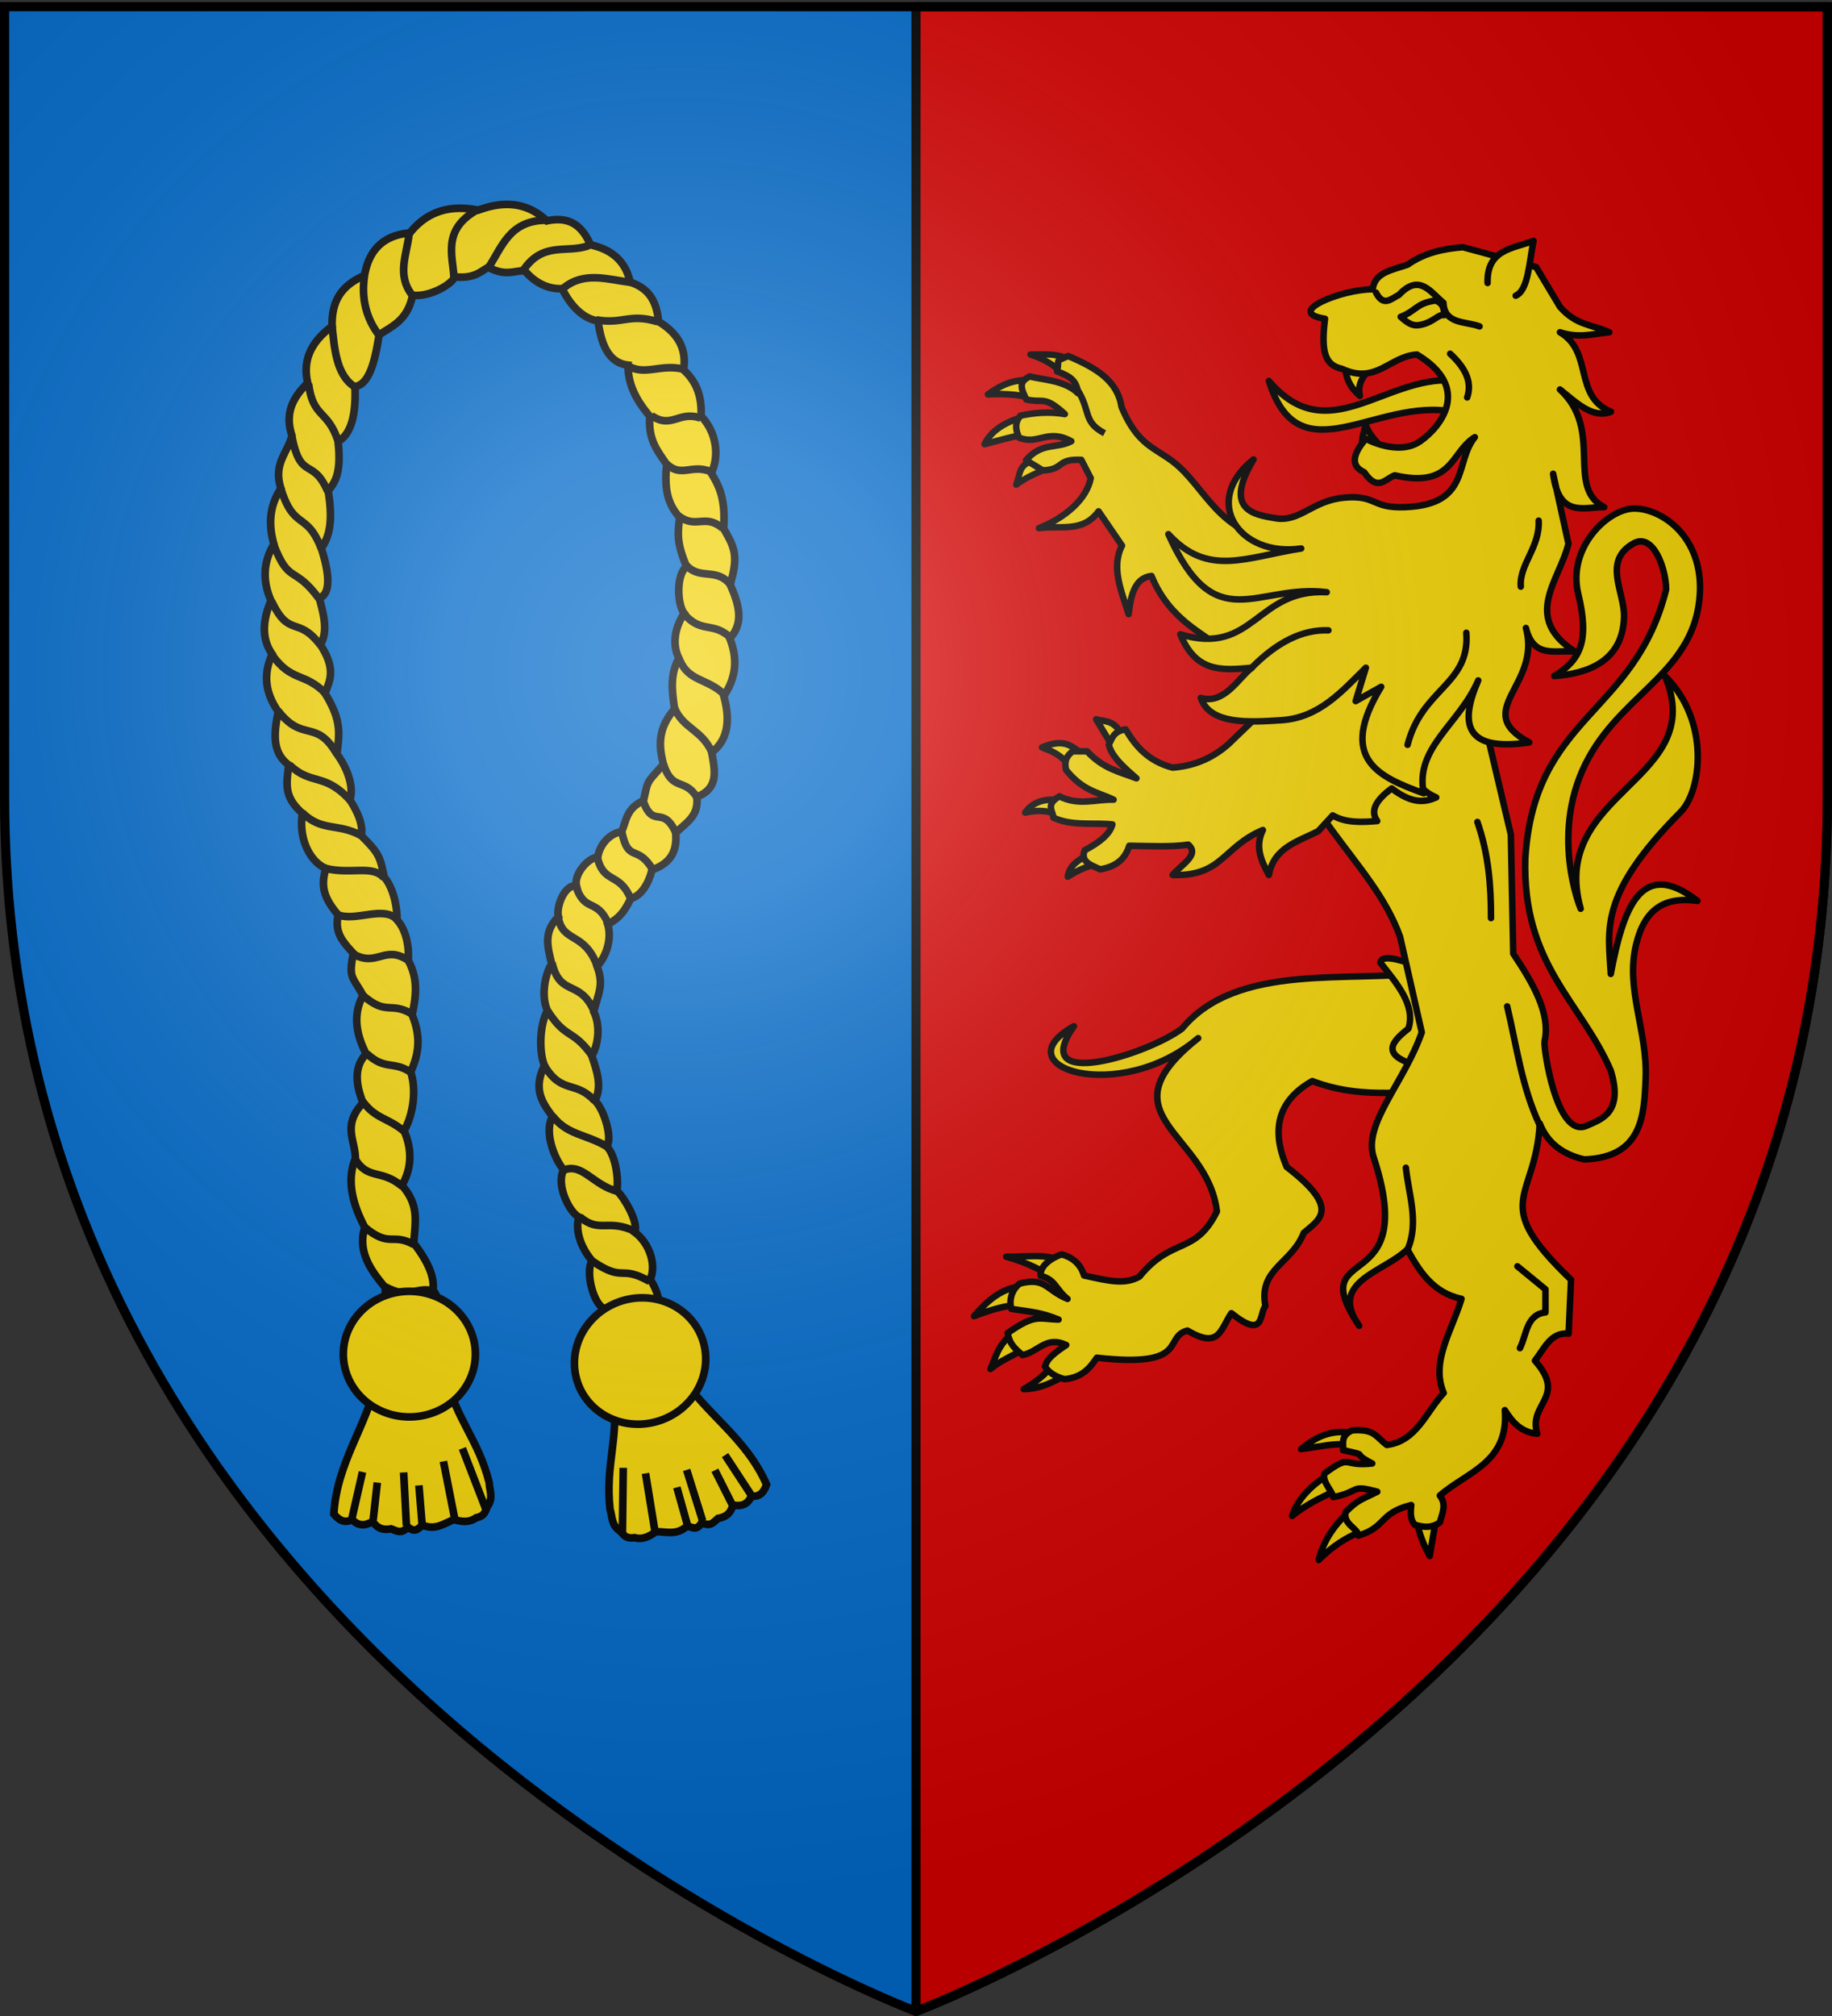
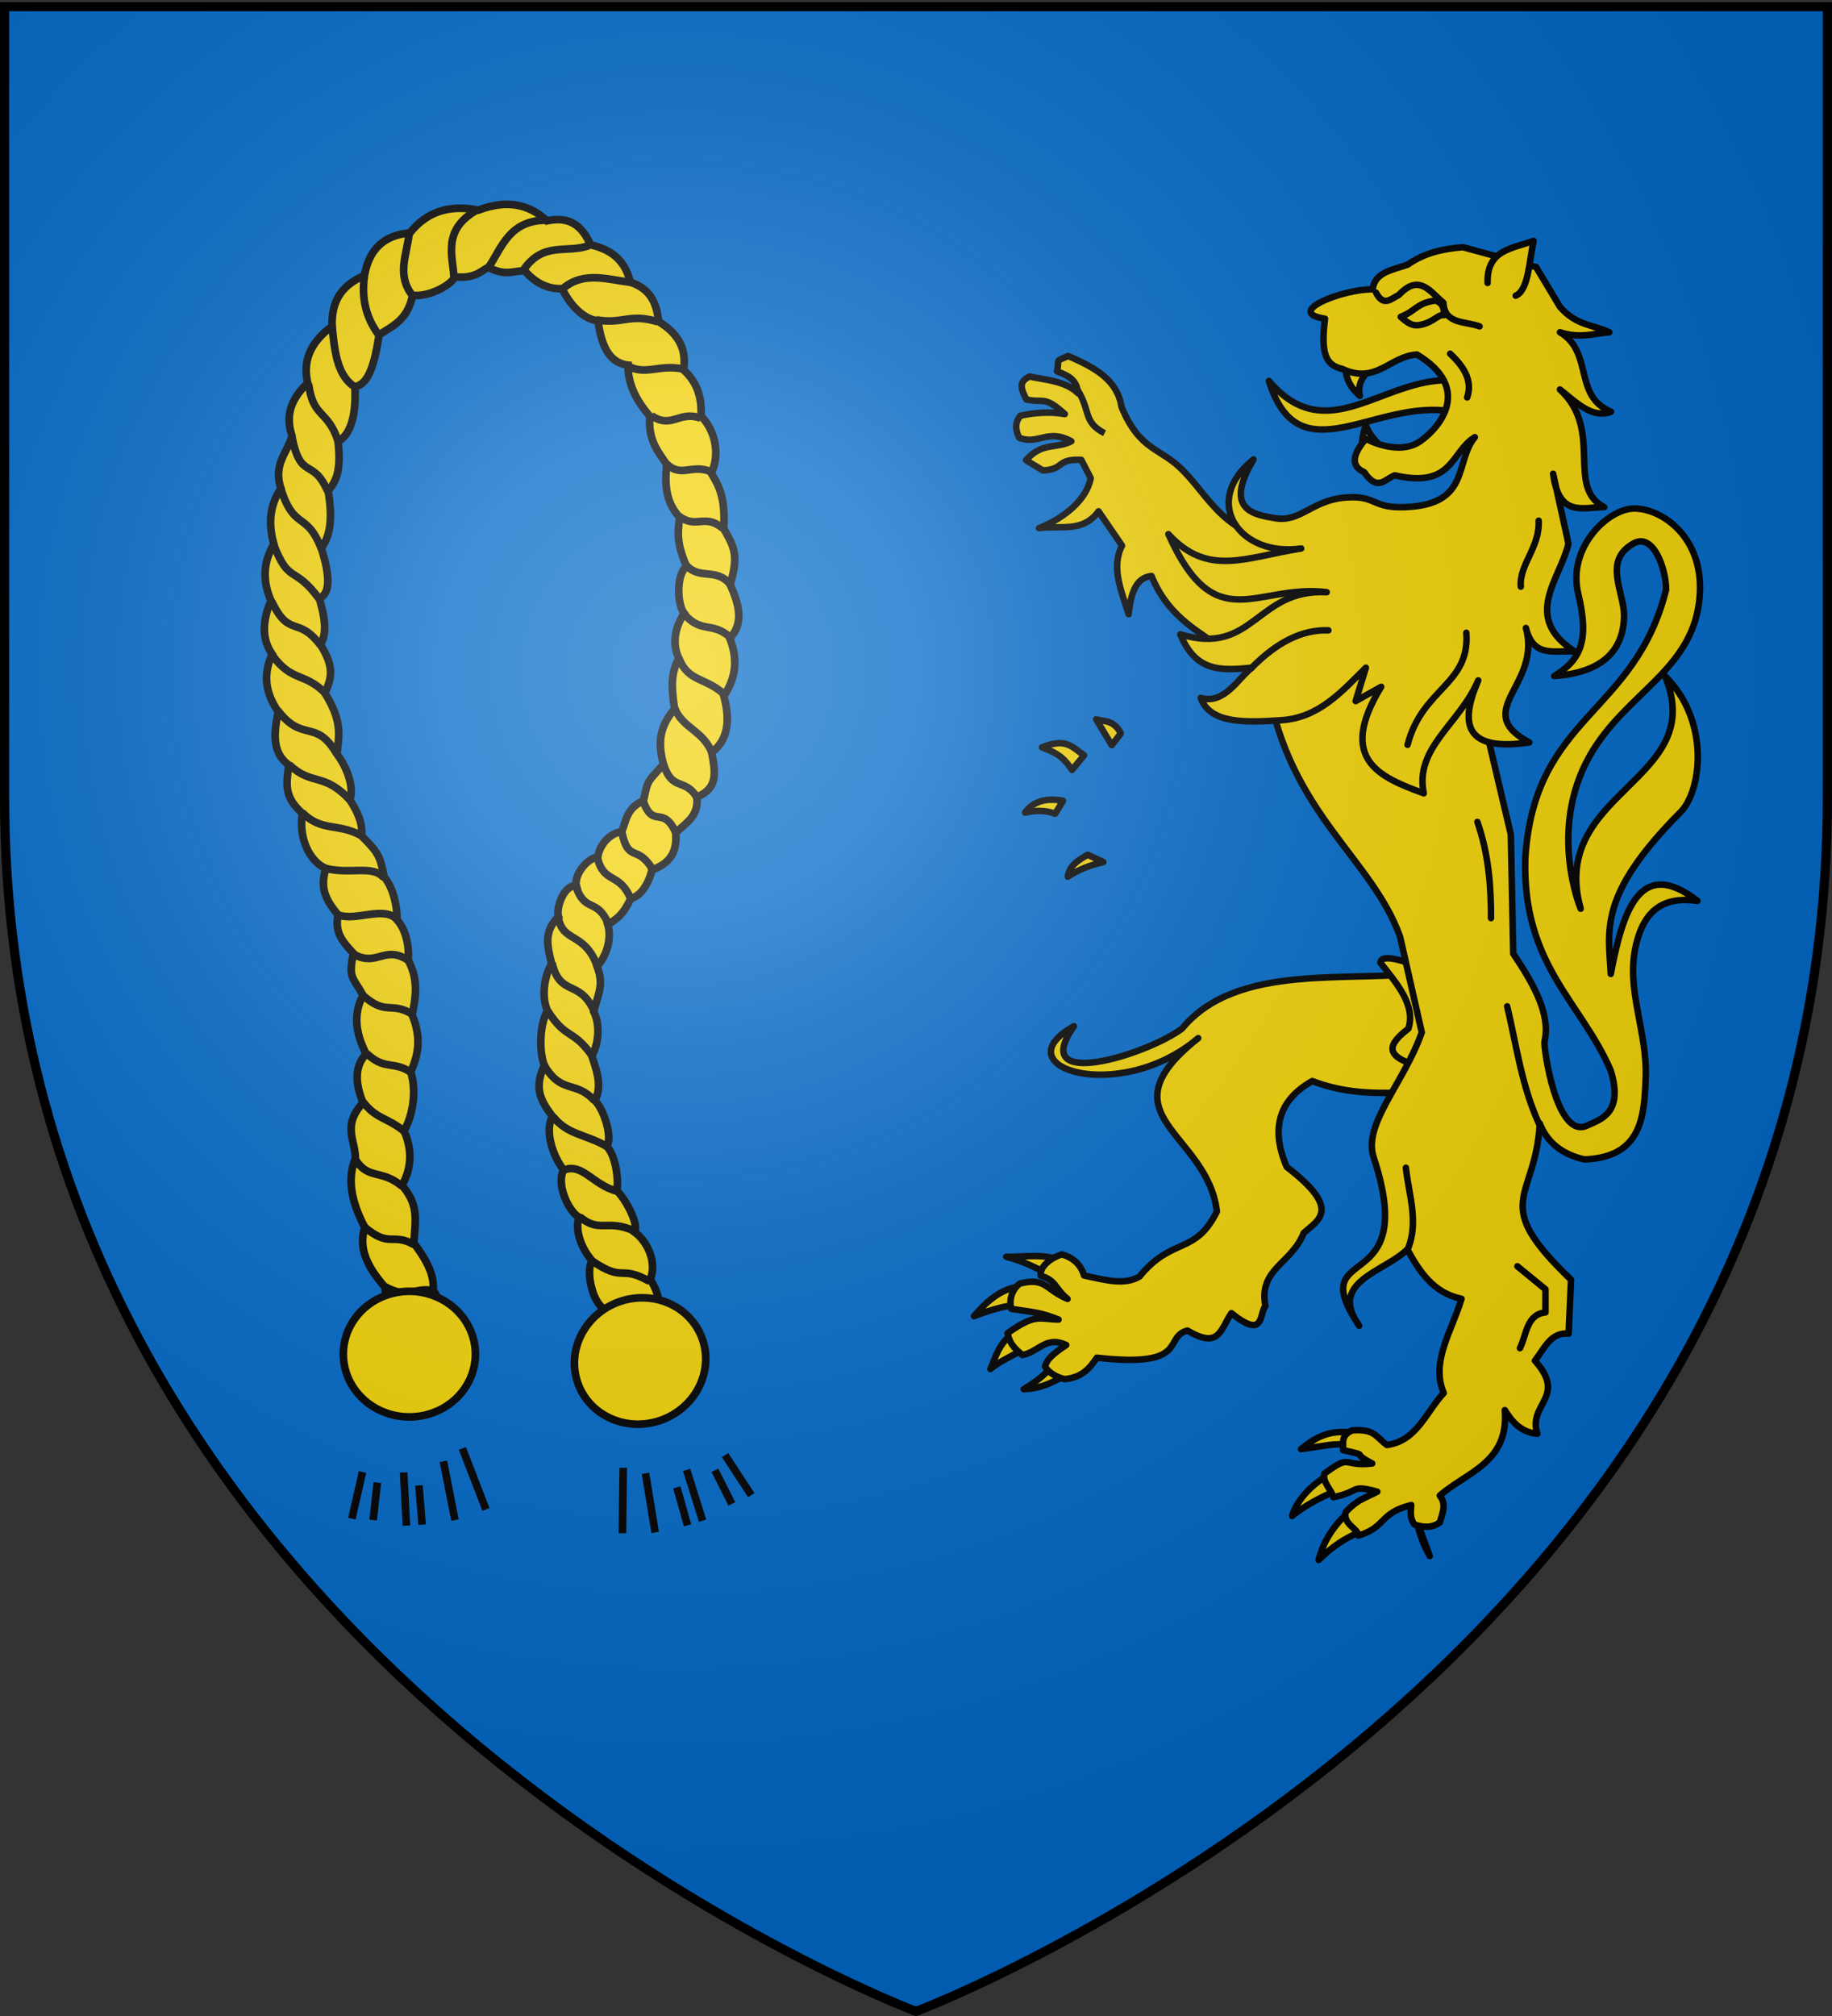
<svg xmlns="http://www.w3.org/2000/svg" xmlns:xlink="http://www.w3.org/1999/xlink" width="600" height="660" version="1.0">
  <rect width="100%" height="100%" fill="#333333" stroke="none" />
  <defs>
    <radialGradient xlink:href="#a" id="d" cx="221.445" cy="226.331" r="300" fx="221.445" fy="226.331" gradientTransform="matrix(1.353 0 0 1.349 -77.63 -85.747)" gradientUnits="userSpaceOnUse" />
    <linearGradient id="a">
      <stop offset="0" style="stop-color:#fff;stop-opacity:.314" />
      <stop offset=".19" style="stop-color:#fff;stop-opacity:.251" />
      <stop offset=".6" style="stop-color:#6b6b6b;stop-opacity:.125" />
      <stop offset="1" style="stop-color:#000;stop-opacity:.125" />
    </linearGradient>
  </defs>
  <g style="display:inline">
    <path d="M300 658.5s298.5-112.32 298.5-397.772V2.176H1.5v258.552C1.5 546.18 300 658.5 300 658.5" style="fill:#0169c9;fill-opacity:1;fill-rule:evenodd;stroke:none;stroke-width:1px;stroke-linecap:butt;stroke-linejoin:miter;stroke-opacity:1" />
-     <path d="M300 2.188V658.5s298.5-112.33 298.5-397.781V2.188z" style="opacity:1;fill:#d40000;fill-opacity:1;fill-rule:evenodd;stroke:#000;stroke-width:3;stroke-linecap:round;stroke-linejoin:round;stroke-miterlimit:4;stroke-dasharray:none;stroke-dashoffset:0;stroke-opacity:1" />
  </g>
  <path d="M445.664 148.593c.546-3.112.158-5.352 1.673-9.369 1.57 4.309 4.742 6.372 7.248 9.37" style="fill:#f2d207;fill-rule:evenodd;stroke:#000;stroke-width:2.133px;stroke-linecap:round;stroke-linejoin:round;stroke-opacity:1" />
  <path d="M475.5 124.522c-22.393-1.184-40.832 22.725-59.928.184 9.896 31.868 35.015 5.207 60.52 10.121z" style="fill:#f2d207;fill-rule:evenodd;stroke:#000;stroke-width:2.133px;stroke-linecap:round;stroke-linejoin:round;stroke-opacity:1" />
  <path d="M440.646 119.966c.032 3.933 1.735 7.085 4.74 9.63-1.149-5.085 2.418-7.529 4.739-10.67M345.023 446.311c-2.1 3.585-6.543 6.594-9.744 8.467 6.069-.012 11.438-3.21 15.32-5.604zM331.508 436.818c-4.488 2.989-5.635 8.146-7.137 11.37 3.817-3.116 6.885-3.973 10.757-6.518zM334.81 421.135c-6.876.347-11.914 5.238-15.817 9.749 5.73-2.171 10.726-3.667 16.097-3.82 3.726-1.912-.466-5.36-.28-5.929M348.09 413c-6.075-2.867-12.103-1.397-18.54-1.561 6.78 1.773 12.068 4.659 17.006 7.807z" style="fill:#f2d207;fill-rule:evenodd;stroke:#000;stroke-width:2.133px;stroke-linecap:round;stroke-linejoin:round;stroke-opacity:1" />
  <path d="M468.246 318.272c-26.106 3.643-62.924-3.478-81.127 18.477-11.614 8.63-50.56 20.64-35.405-.78-24.043 13.394 14.894 25.878 40.702 3.903-32.01 25.418 3.016 30.72 6.133 56.733-7.143 14.465-14.652 8.15-25.369 21.34-4.826 2.697-9.973 1.44-18.145-.374-1.231-4.097-4.169-6.056-7.345-6.919-3.336 1.142-7.228 3.81-6.849 7.032 4.976 1.294 4.804 4.391 8.782 7.547-7.182-2.937-7.103-7.189-15.654-5.012-3.4 2.718-3.27 6.56-2.77 8.283 7.193 1.092 9.65 1.147 15.497 3.496-6.723-.157-7.536-1.984-16.697 4.43.672 3.514 2.198 4.938 4.879 7.202 5.44-1.138 7.716-6.396 14.327-3.304-6.407 4.248-6.276 5.444-6.97 7.026 1.147 1.85 3.164 3.294 6.412 4.164 5.907-.568 8.33-3.738 10.594-7.027 30.666 3.472 21.577-6.842 29.667-8.885 10.479 6.21 10.772-.353 14.38-5.688 10.998 8.815 9.05.226 11.152-2.342-2.338-12.268 8.6-13.761 12.545-23.943 5.047-4.38 12.356-7.836-5.575-21.6-5.308-12.46-2.684-21.891 8.363-28.106 17.75 6.68 32.153 2.429 48.23 3.643z" style="fill:#f2d207;fill-rule:evenodd;stroke:#000;stroke-width:2.133px;stroke-linecap:round;stroke-linejoin:round;stroke-opacity:1" />
-   <path d="M452.076 315.149c5.508 6.993 11.612 13.935 9.2 21.6-6.145 4.766-9.554 9.355 5.576 12.752l6.412-17.437-11.43-16.655c-6.917-2.367-9.519-2.049-9.758-.26M442.04 468.952c-6.49-.708-10.93 1.341-15.945 5.449 7.536-.931 10.572-2.013 15.666-1.381zM434.482 483.158c-4.404 2.744-9.485 7.317-11.322 13.143 4.523-3.674 9.142-5.838 13.304-7.83zM440.925 495.757c-4.34 3.993-7.655 9.236-9.06 14.964 4.584-4.564 8.574-7.031 13.52-9.238zM464.203 498.36c.335 3.21 2.22 7.85 4.043 11.06l1.951-11.45z" style="fill:#f2d207;fill-rule:evenodd;stroke:#000;stroke-width:2.133px;stroke-linecap:round;stroke-linejoin:round;stroke-opacity:1" />
+   <path d="M452.076 315.149c5.508 6.993 11.612 13.935 9.2 21.6-6.145 4.766-9.554 9.355 5.576 12.752l6.412-17.437-11.43-16.655c-6.917-2.367-9.519-2.049-9.758-.26M442.04 468.952c-6.49-.708-10.93 1.341-15.945 5.449 7.536-.931 10.572-2.013 15.666-1.381zM434.482 483.158c-4.404 2.744-9.485 7.317-11.322 13.143 4.523-3.674 9.142-5.838 13.304-7.83zM440.925 495.757c-4.34 3.993-7.655 9.236-9.06 14.964 4.584-4.564 8.574-7.031 13.52-9.238zM464.203 498.36c.335 3.21 2.22 7.85 4.043 11.06z" style="fill:#f2d207;fill-rule:evenodd;stroke:#000;stroke-width:2.133px;stroke-linecap:round;stroke-linejoin:round;stroke-opacity:1" />
  <path d="M415.178 224.629c7.267 41.777 34.134 56.26 43.369 82.073l7.097 31.283c-5.77 16.473-19.326 30.04-15.77 40.852 15.521 47.204-23.536 26.97-4.732 55.206-10.29-14.52 8.258-17.562 15.77-25.027 4.05 7.388 8.572 14.27 17.742 16.194-3.04 10.275-10.196 20.55-5.818 30.826-5.786 6.2-8.857 15.778-18.626 17.02-3.766-2.83-4.04-5.311-11.42-4.769-4.03 1.876-2.611 4.573-2.94 6.449 9.478 2.134 1.944.482 9.565 4.379-10.083 1.133-6.589-3.407-15.696 3.339-.662 2.86 2.558 5.508 2.935 7.69 9.169-1.825 5.317-4.27 14.418-1.784-5.06 2.585-6.256 2.488-10.328 6.61-1.054 4.024 4.012 5.331 4.147 7.768 9.35-2.891 6.617-7.315 17.3-10.024-.208 2.293-.454 4.595 1.165 6.462 2.782.798 5.401 1.213 8.184-.754.835-2.935 2.31-5.87.017-8.805 8.795-7.739 22.69-10.717 21.29-27.971 2.432 3.88 5.277 7.277 10.646 7.729-3.173-9.931 9.86-11.886-.789-23.923 3.073-3.935 5.186-9.44 11.04-8.833l.788-17.666c-27.016-25.933-11.584-25.68-10.25-51.157 2.528 6.468 7.6 10.165 14.587 11.777 19.045-.671 19.614-14.402 20.107-26.499.635-15.586-6.665-29.112-3.154-43.796 2.76-11.541 9.159-15.845 20.107-14.354-18.654-14.471-24.392 2.855-28.387 23.923-.713-14.388-4.24-25.753 22.868-52.998 6.901-6.937 9.754-29.904-5.126-44.533 14.532 34.515-38.349 37.581-27.598 76.185 0 0-10.725-25.432 2.76-49.686 11.907-21.416 34.824-28.36 36.272-53.365 1.072-18.522-12.15-27.812-21.29-27.971-8.671-.156-22.213 12.772-18.53 27.97 3.68 15.193.888 21.599-7.886 26.867 10.596-.72 22.502-4.603 22.887-19.38.21-8.061-7.179-18.299 3.134-24.048 6.42-3.579 10.603 8.276 10.645 15.09-10.356 41.355-43.142 41.06-46.128 87.96-1.058 34.933 18.291 47.002 27.992 69.56 4.218 13.877-3.14 15.91-7.885 18.034-9.936 4.45-14.206-25.82-13.799-27.603 2.065-9.044-3.825-19.138-10.25-28.707l-.79-39.012-9.461-40.116 2.365-43.06zM367.078 240.087c-2.302-4.461-5.294-3.772-8.082-4.601l5.125 8.465zM355.053 247.263c-3.7-2.44-5.787-5.936-13.799-2.576 5.975 2.086 7.607 4.171 9.857 7.36zM348.154 262.169c-4.445-.87-9.437-.405-12.42 3.864 3.286-.723 6.572-.864 9.857.368zM356.236 279.835c-3.045 1.737-6.03 3.52-6.505 7.176 3.576-2.436 7.53-3.813 11.63-4.784z" style="fill:#f2d207;fill-rule:evenodd;stroke:#000;stroke-width:2.133px;stroke-linecap:round;stroke-linejoin:round;stroke-opacity:1" />
-   <path d="M368.655 238.798c-4.106.599-4.387 2.982-5.52 4.969.965 4 5.028 7.52 9.069 11.041-5.388-2.11-10.777-3.039-16.165-8.833h-4.731c-2.7 2.024-2.572 4.049-2.168 6.073 5.589 6.968 10.466 7.285 15.573 9.753-5.886-.182-11.39 2.122-17.742-1.104-4.657 2.704-2.123 4.737-1.971 6.992 5.994 2.815 12.857 1.574 19.319 2.209-.77 3.084-4.099 5.87-9.068 8.465-1.49 3.743 2.044 4.882 5.125 6.256 4.204-.812 7.866-2.535 9.462-7.729 6.65.073 13.65.475 19.319-.368 3.932 3.313-2.353 6.625-5.125 9.937 16.379.506 16.353-9.167 29.57-14.721-2.697 5.533-.487 10.15 1.97 14.721 1.638-9.021 9.372-10.88 16.165-14.353l4.731-5.153c4.205 2.457 9.349 2.281 14.588 1.84-2.563-3.557-.04-7.115 4.731-10.673 6.791 5.182 10.912 4.55 14.588 2.945-14.939-6.405-3.536-23.568-3.549-36.068l-22.078-22.082-42.58 40.852c-4.107 3.565-9.83 6.92-18.136 7.545-7.96-2.113-12.103-6.998-15.377-12.514M336.235 136.211c-4.387 1.016-11.11 3.57-13.779 9.21 5.752-1.522 10.314-2.82 14.356-3.406zM337.987 124.115c-4.438.692-7.47-.019-14.429 5.022 5.905-.38 12.106.08 15.805 1.942z" style="fill:#f2d207;fill-rule:evenodd;stroke:#000;stroke-width:2.133px;stroke-linecap:round;stroke-linejoin:round;stroke-opacity:1" />
-   <path d="M350.588 118.05c-3.926-2.574-8.604-1.947-13.126-1.987 5.98 2.049 7.53 3.543 10.697 6.38zM339.531 150.347c-5.838 1.824-5.058 3.34-6.708 8.352 5.655-4.17 9.036-4.066 11.464-6.698z" style="fill:#f2d207;fill-rule:evenodd;stroke:#000;stroke-width:2.064px;stroke-linecap:round;stroke-linejoin:round;stroke-opacity:1" />
  <path d="M367.304 133.203c6.187 14.807 12.735 13.071 20.48 21.173 10.108 10.572 14.098 23.222 41.588 24.432l-9.068 48.397-21.29-15.458c-4.277-4.205-16.031-8.693-21.882-23.186-5.377.587-6.79 6.106-7.49 12.513-2.369-7.611-5.833-15.308-2.17-22.45l-7.687-11.225c-5.267 7.238-12.832 4.46-19.516 5.52 8.661-3.47 15.639-9.477 16.953-16.377l-3.09-5.997c-8.325-.376-5.384 3.158-12.586 3.464l-5.52-3.355c5.353-6.02 9.749-3.59 14.84-6.195-7.795-4.274-10.822 1.37-17.103-1.167-1.386-3.007-1.245-5.11.395-7.177 4.428-1.009 9.658-1.413 14.587-.552-6.815-6.22-6.928-3.47-12.616-4.784-1.746-3.593-2.649-5.807 1.183-7.545 3.745 1.104 11.33 1.126 15.77 5.52-.472-4.097-2.425-5.526-6.9-7.176 1.036-4.47-1.062-2.919 3.636-5.019 9.196 3.883 16.211 8.11 17.486 16.644" style="fill:#f2d207;fill-rule:evenodd;stroke:#000;stroke-width:2.133px;stroke-linecap:round;stroke-linejoin:round;stroke-opacity:1" />
  <path d="m447.337 218.599-3.346 10.93 8.364-4.685c-14.47 23.67-.697 29.544 13.94 34.873-3.066-14.947 11.671-22.587 17.841-36.955-6.142 14.158-4.516 23.415 16.727 20.3-19.386-10.477 4.125-18.661-1.115-37.476 2.585 10.457 10.168 6.919 16.17 7.808-17.628-11.273-5.063-23.484-2.23-35.393l-5.019-22.902c1.876 14.5 9.922 10.896 16.727 10.93-12.744-6.588-.01-25.154-14.496-38.515 5.378 4.27 10.636 9.663 16.727 7.286-12.459-5.17-5.67-19.501-16.727-26.024 6.524 2.118 11.003.418 16.17 0-5.39-2.528-10.78-2.109-16.17-8.328l-7.806-13.012-23.976-6.506c-6.34.51-12.519 1.77-18.12 5.725-4.855 1.715-10.799 2.412-11.43 8.068-9.653-.15-29.349 7.517-15.613 9.629-1.468 11.537.357 15.262 5.576 16.395 11.216 5.247 15.5-4.103 24.533-4.684 18.084 10.864 7.8 23.678 1.115 28.366-7.266 5.096-17.842-.78-17.842-.78q-6.97 8.067-.558 10.93c4.464 6.613 6.94 2.093 10.036 1.04 19.125 4.394 18.288-7.654 26.206-12.49-6.726 8.19-1.327 22.064-22.86 22.9-11.12.438-9.2-4.033-19.794-3.122-10.594.91-14.535 8.084-22.581 6.766-7.193-1.178-17.148-2.733-7.249-19.258-17.247 13.726-4.666 32.093 15.612 29.147-18.262 2.866-30.478 9.466-43.49-4.684 15.485 34.533 28.825 16.135 51.854 18.997-23.124-1.183-23.877 21.053-47.951 13.793 5.072 12.233 12.956 11.947 23.418 10.93-4.385 3.355-8.991 12.167-16.727 9.89 3.09 8.79 15.648 7.993 26.484 7.287 12.33-.805 19.827-9.528 27.6-17.176" style="fill:#f2d207;fill-rule:evenodd;stroke:#000;stroke-width:2.133px;stroke-linecap:round;stroke-linejoin:round;stroke-opacity:1" />
  <path d="M409.7 218.859c8.457-8.682 16.914-12.831 25.37-12.492M480.233 207.148c1.279 17.017-14.498 18.129-19.236 36.694M503.93 170.454c.449 8.761-6.441 14.4-5.854 21.6M474.936 115.803c6.008 5.545 6.98 10.151 5.576 14.313M487.203 92.64c-.31-11.062 8.346-11.246 15.054-13.792-1.445 6.93-1.669 16.142-5.854 17.957M450.662 95.815c2.497 4.822 4.994 1.934 7.49.736 6.74-7.202 10.334-.893 14.588 2.577.308 7.1 7.215 5.986 11.828 7.728" style="fill:#f2d207;fill-rule:evenodd;stroke:#000;stroke-width:2.133px;stroke-linecap:round;stroke-linejoin:round;stroke-opacity:1" />
  <path d="M458.744 103.728c2.563 2.292 4.14 3.222 6.702 2.576 4.157-.896 5.621-3.526 7.491-3.128 0-1.938-.177-3.81-2.76-4.785-6.294.81-6.232 3.322-11.433 5.337" style="fill:#f2d207;fill-opacity:1;fill-rule:evenodd;stroke:#000;stroke-width:2.133px;stroke-linecap:round;stroke-linejoin:round;stroke-opacity:1" />
  <path d="M493.615 329.462c3.104 13.025 4.781 26.383 10.594 38.776M460.997 409.096c3.8-8.935.386-17.87-.557-26.805M496.96 414.561l9.2 7.548v7.547c-6.25.671-6.149 7.272-8.363 11.71M483.858 269.086c3.665 10.496 4.486 20.993 4.46 31.49" style="fill:#f2d207;fill-rule:evenodd;stroke:#000;stroke-width:2.133px;stroke-linecap:round;stroke-linejoin:round;stroke-opacity:1" />
  <path d="M352.615 127.177c4.786 7.262 1.881 10.907 9.135 14.65" style="fill:#f2d207;fill-rule:evenodd;stroke:#000;stroke-width:2.133px;stroke-linecap:butt;stroke-linejoin:miter;stroke-opacity:1" />
  <path d="M165.355 66.926c-2.664.09-5.554.707-8.69 1.879-10.221-2.023-17.344 1.042-22.441 7.473-7.765.633-13.263 4.678-14.84 13.9-8.633 3.703-10.784 9.635-10.612 16.612-6.12 4.572-9.902 10.381-7.986 18.576-4.544 4.43-7.71 9.61-5.167 17.253-1.408 5.624-6.264 9.269-3.608 17.295-3.79 5.627-4.15 11.83-2.306 18.235-3.714 6.199-3.593 12.365-.961 18.47-2.804 6.624-3.076 12.604.406 17.55-3.345 7.28-1.794 13.352 1.964 18.79-1.336 6.796-2.172 13.351 3.459 17.488-.853 6.596-1.522 10.45 4.463 15.822-1.347 8.649 2.741 15.996 7.69 18.035-1.7 5.77-.81 9.477 4.02 15.224-1.16 5.642 1.19 8.474 4.98 12.553-1.608 8.21-.4 7.345 3.167 13.781-3.134 5.789-2.6 12.204 1.046 19.175-3.72 3.82-3.767 9.268-1.046 15.992-6.902 7.485-2.526 12.163-2.498 18.214-2.963 7.292-.908 14.933 3.074 22.569-2.4 7.816 1.834 13.99 6.705 19.686-.08 5.235 2.17 12.707 7.196 15.78 3.23-4.832 14.363-7.027 8.455-14.904.531-4.898-2.134-9.907-6.32-15.395.57-7.755 1.694-12.494-3.865-18.918 2.917-5.065 3.64-11.102.683-17.872 2.626-4.494 4.33-12.54 2.178-19.28 2.618-5.768 3.49-11.3.472-18.666 1.337-6.333 1.99-11.756-1.272-17.838.334-4.726-.751-10.024-3.653-13.229-.057-7.875-2.928-12.714-4.204-13.956-1.417-6.784-1.56-7.696-7.506-13.628.626-3.733-1.205-7.752-3.78-11.765 1.176-2.96.207-8.902-4.206-14.989.65-6.044 1.872-10.616-3.929-19.878 1.51-3.97 3.83-7.672-1.494-15.886 2.497-4.188 1.192-9.634-.363-15.203 3.278-1.349 3.851-6.366.683-16.334 2.201-3.4 4.06-7.787 2.22-18.833 2.232-2.745 4.415-5.841 3.246-16.12 4.361-2.537 5.926-8.98 5.53-18.043 4.602-.611 6.531-8.01 7.9-16.89 4.192-2.919 9.213-4.552 10.997-13.003 5.382.706 12.705-3.405 13.793-6.021 6.64.71 8.636-1.972 10.975-3.097 5.683 2.85 7.73 1.248 11.915 1.068 3.39 3.941 7.418 6.072 12.277 5.915 3.008 6.085 7.362 10.018 11.744 10.505.824 5.854 2.586 13.738 9.864 14.52-.126 6.415 2.912 11.835 7.11 16.74-.603 7.899 2.634 11.378 5.53 15.8-.688 6.897-.226 12.42 4.25 17.295-.785 5.85-.796 8.818 2.242 16.078-3.585 2.975-2.955 12.694-.769 15.33-3.347 5.162-3.847 10.466-1.73 14.712-2.892 5.283-2.34 10.244-1.408 16.634-6.138 6.983-4.842 13.23-3.652 18.106-5.68 6.452-4.918 4.772-6.547 11.895-5.789 2.557-5.63 6.988-7.215 10.195-3.423.397-7.014 3.706-7.764 8.286-3.655.416-7.842 6.018-6.965 9.385-4.124-.443-6.767 7.333-5.877 10.116-4.77 4.772-3.807 9.137-2.251 15.364-2.505 4.274-3.365 11.039-1.366 15.385-2.787 4.954-2.666 14.134-.982 17.935-3.308 6.925-1.674 11.178 2.626 16.655-2.843 5.265.662 13.94 3.673 17.573-2.643 4.706 1.829 13.882 4.996 15.416-1.21 3.738.129 9.401 4.27 14.285-2.226 3.936.496 14.19 4.015 15.715l16.932 4.719c2.359-4.317.819-10.26-1.88-14.285 2.254-5.319-.754-12.345-5.06-15.438 1.331-3.505-3.753-11.737-5.914-13.665.683-2.953-.148-11.333-3.331-14.54 2.053-2.21-.665-11.954-3.822-14.904 2.382-4.55.771-9.408-1.004-14.648 2.25-3.865 2.815-10.196.62-14.477 1.69-6.56 3.335-8.819 1.089-14.882 2.991-2.982 4.957-9.11 3.497-13.683 3.85-2.115 5.446-4.166 7.556-8.471 5.099-1.368 6.887-8.937 6.896-9.375 5.42-1.894 8.412-5.355 7.812-12.059 3.105-3.305 7.675-5.331 6.907-11.842 7.34-2.782 5.922-8.697 4.89-14.562 5.028-3.818 6.304-10.02 3.95-18.47 3.56-5.3 4.963-11.367 1.964-18.875 4.709-4.981 3.047-11.139.128-17.594 2.97-9.929 1.133-12.524-2.135-18.363.726-10.179-1.772-14.344-4.057-18.128 2.732-5.647 1.722-13.459-3.352-18.683.342-5.937-1.25-11.114-5.722-15.117 1.18-7.297-2.263-12.257-8.2-15.822-.706-8.22-4.543-11.315-9.266-12.897-1.372-6.055-5.099-10.475-12.982-12.213-2.546-5.567-6.184-9.584-14.328-7.858-3.508-3.331-7.648-5.272-12.597-5.38a20 20 0 0 0-1.132 0z" style="fill:#f2d207;fill-rule:evenodd;stroke:#000;stroke-width:2.5;stroke-linecap:butt;stroke-linejoin:miter;stroke-miterlimit:4;stroke-dasharray:none;stroke-opacity:1" />
  <path d="M119.33 90.622c-.96 7.126.56 13.484 4.722 19.025M108.749 106.607c.761 7.504 1.44 16.007 7.124 19.83M101.044 125.63c1.495 11.37 6.213 8.34 9.66 18.718M95.618 143.068c2.945 14.549 6.817 6.507 11.713 17.794M91.977 159.95c4.35 13.956 8.471 7.249 13.275 19.746M89.564 178.1c5.14 13.454 6.665 6.672 14.935 17.914M88.904 196.766c5.927 12.356 8.498 4.643 15.974 14.363M89.148 214.445c6.443 8.937 10.548 5.57 17.368 12.468M91.019 232.64c8.1 10.566 12.444 2.6 19.132 13.955M94.76 250.382c7.294 6.967 11.403 2.285 20.01 11.725M98.966 266.04c6.493 6.369 11.539 3.304 19.227 7.46M106.453 284.243c8.32 2.193 15.609-1.285 19.297 3.17M205.403 119.637c5.758 3.536 10.57-.518 18.242 1.17M213.347 136.057c6.636 4.545 9.015-1.728 16.12.84M218.222 151.797c4.912 4.737 8.058.061 14.485 2.564M222.265 168.935c5.909 4.396 8.47-.952 14.436 4.014M224.777 185.063c4.43 4.902 9.796.693 14.32 6.2M210.7 262.425c3.365 9.125 6.383.85 10.703 10.314M217.3 250.22c2.91 8.957 6.872 4.38 10.868 10.68M220.893 231.74c2.786 6.81 9.053 7.14 12.31 14.66M222.632 216.135c2.964 7.038 8.887 5.846 14.48 11.138M224.064 201.021c5.647 6.43 9.1 2.455 14.852 7.43M195.275 104.7c8.606 1.569 10.861-2.23 20.137.637M184.505 94.366c6.722-5.637 14.474-2.86 22.13-1.907M171.336 88.553c6.512-9.74 14.331-5.463 21.5-8.163M134.93 96.542c-4.99-6.458-1.766-13.093-.977-19.676M148.666 90.625c-.386-6.879-3.866-15.494 7.569-21.864M160.152 87.333c4.264-6.49 6.711-14.922 18.184-15.234M110.663 299.466c5.753 2.375 15.255-3.236 19.54 1.763M115.688 312.309c7.807 4.443 10.164-3.034 17.936 2.026M118.999 325.993c7.641 6.632 8.941 1.753 16.05 6.043M120.174 344.97c5.78 5.404 8.572 2.37 14.063 5.877M118.821 360.626c4.304 5.765 7.97 5.147 13.435 9.656M116.256 379.396c4.394 7.085 8.46 3.154 15.48 8.988M119.359 401.702c8.357 6.983 9.144 1.737 16.249 5.79M126.068 421.218c8.297 4.411 9.104.098 15.728 1.292M188.551 289.952c2.983 9.148 6.926 3.815 10.674 12.47M182.866 300.468c1.479 8.19 8.432 4.568 12.635 15.513M180.794 315.222c2.617 11.13 8.925 5.353 13.604 15.45M179.355 330.917c6.186 9.615 8.017 5.611 14.593 14.755M178.507 349.218c5.6 9.002 9.98 4.46 16.165 11.072M181.115 365.519c4.706 6.076 10.813 5.764 17.742 9.89M189.938 398.413c6.42 5.424 9.083.486 17.97 4.684M194.007 412.867c10.558 7.154 8.84 1.055 18.753 6.642M184.827 382.995c5.934-2.246 9.49 5.003 17.294 6.999M203.64 272.345c2.173 10.347 4.947 3.867 10.058 12.21M195.617 280.648c2.057 8.757 7.118 4.862 10.782 13.2" style="fill:#f2d207;fill-rule:evenodd;stroke:#000;stroke-width:2.5;stroke-linecap:butt;stroke-linejoin:miter;stroke-miterlimit:4;stroke-dasharray:none;stroke-opacity:1" />
  <g id="c" style="fill:#f2d207;stroke:#000;stroke-width:3.659;stroke-miterlimit:4;stroke-dasharray:none;stroke-opacity:1">
-     <path d="M291.44 805.735c-4.45 21.057-18.712 38.5-20.091 63.068 2.278 2.695 4.836 4.642 8.867 2.66 2.652 2.994 5.92 3.213 9.755.887 1.73 2.654 4.2 4.419 8.867 3.547 2.51.913 4.908 2.713 7.981-.887 3.622 3.056 5.155.544 7.094-.887 6.356 2.66 10.356-.96 15.075-2.66 3.547.995 7.094 1.613 10.641-.887 4.344-.917 4.308-3.293 5.321-5.32 3.065-4.305 1.022-7.757.887-11.528-5.303-21.059-15.586-29.584-21.282-52.32z" style="fill:#f2d207;fill-rule:evenodd;stroke:#000;stroke-width:3.659;stroke-linecap:butt;stroke-linejoin:miter;stroke-miterlimit:4;stroke-dasharray:none;stroke-opacity:1" transform="matrix(.683 0 0 .683 -75.995 -97.72)" />
    <path d="M338.599 790.889a31.665 30.098 0 1 1-63.33 0 31.665 30.098 0 1 1 63.33 0" style="fill:#f2d207;fill-opacity:1;fill-rule:evenodd;stroke:#000;stroke-width:3.659;stroke-linecap:round;stroke-linejoin:round;stroke-miterlimit:4;stroke-dasharray:none;stroke-dashoffset:0;stroke-opacity:1" transform="matrix(.683 0 0 .683 -75.566 -96.863)" />
    <path d="m279.995 871.02 5.099-22.391M290.193 871.685l1.995-17.957M306.154 874.345l-1.33-25.494M313.692 873.902l-1.552-18.844M329.432 871.685l-5.543-28.155M344.285 866.586l-11.306-29.263" style="fill:#f2d207;fill-rule:evenodd;stroke:#000;stroke-width:3.659;stroke-linecap:butt;stroke-linejoin:miter;stroke-miterlimit:4;stroke-dasharray:none;stroke-opacity:1" transform="matrix(.683 0 0 .683 -75.995 -97.72)" />
  </g>
  <use xlink:href="#c" width="744.094" height="1052.362" style="fill:#f2d207;stroke:#000;stroke-width:3.659;stroke-miterlimit:4;stroke-dasharray:none;stroke-opacity:1" transform="scale(-1 1)rotate(20.401 -44.033 -510.613)" />
  <path d="M300 658.5s298.5-112.32 298.5-397.772V2.176H1.5v258.552C1.5 546.18 300 658.5 300 658.5" style="opacity:1;fill:url(#d);fill-opacity:1;fill-rule:evenodd;stroke:none;stroke-width:1px;stroke-linecap:butt;stroke-linejoin:miter;stroke-opacity:1" />
  <path d="M300 658.5S1.5 546.18 1.5 260.728V2.176h597v258.552C598.5 546.18 300 658.5 300 658.5z" style="opacity:1;fill:none;fill-opacity:1;fill-rule:evenodd;stroke:#000;stroke-width:3;stroke-linecap:butt;stroke-linejoin:miter;stroke-miterlimit:4;stroke-dasharray:none;stroke-opacity:1" />
</svg>